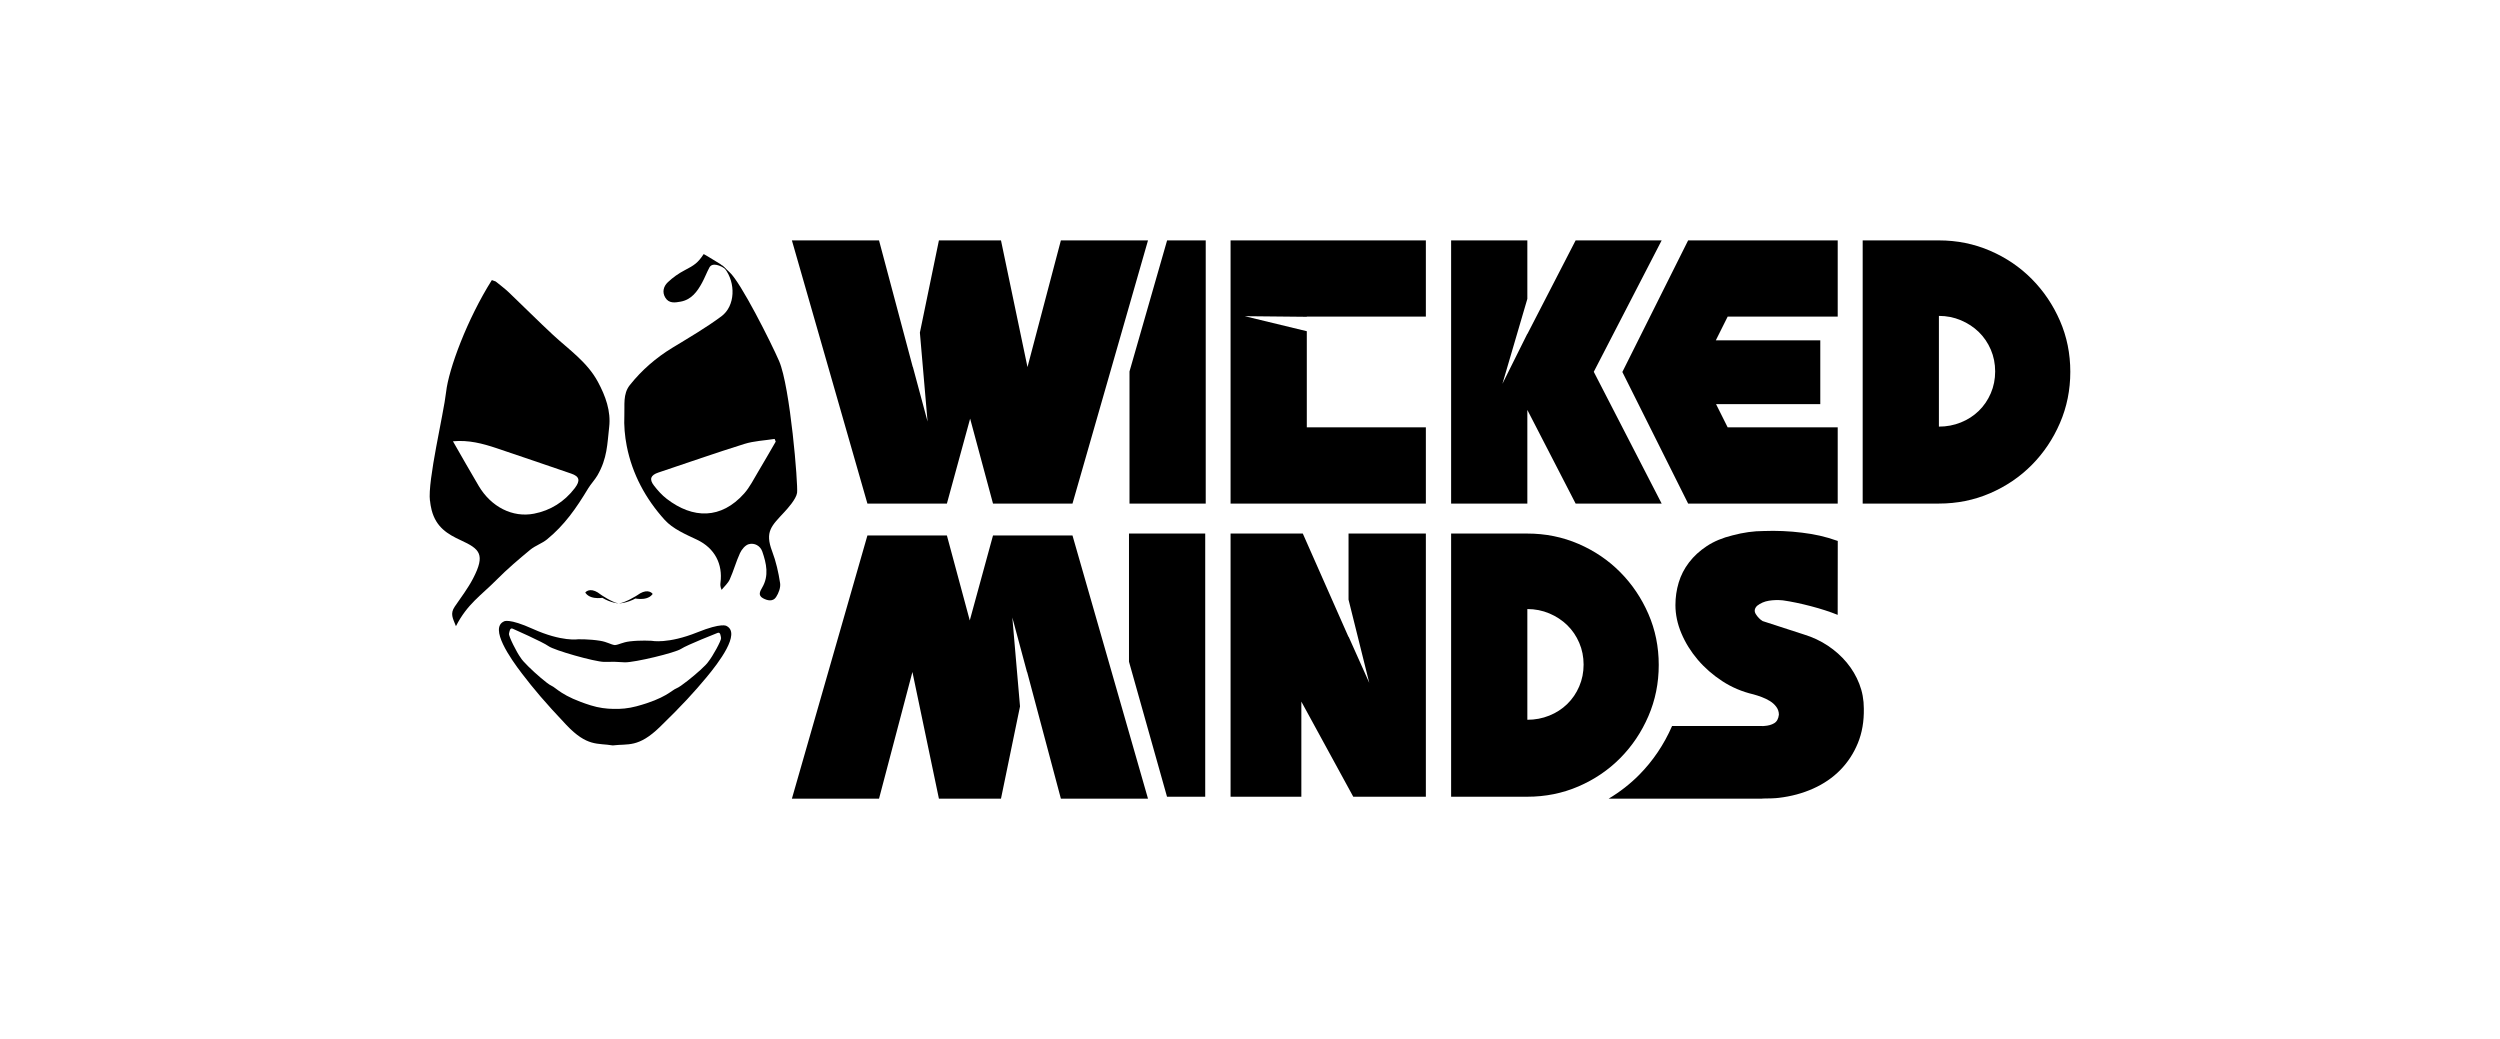
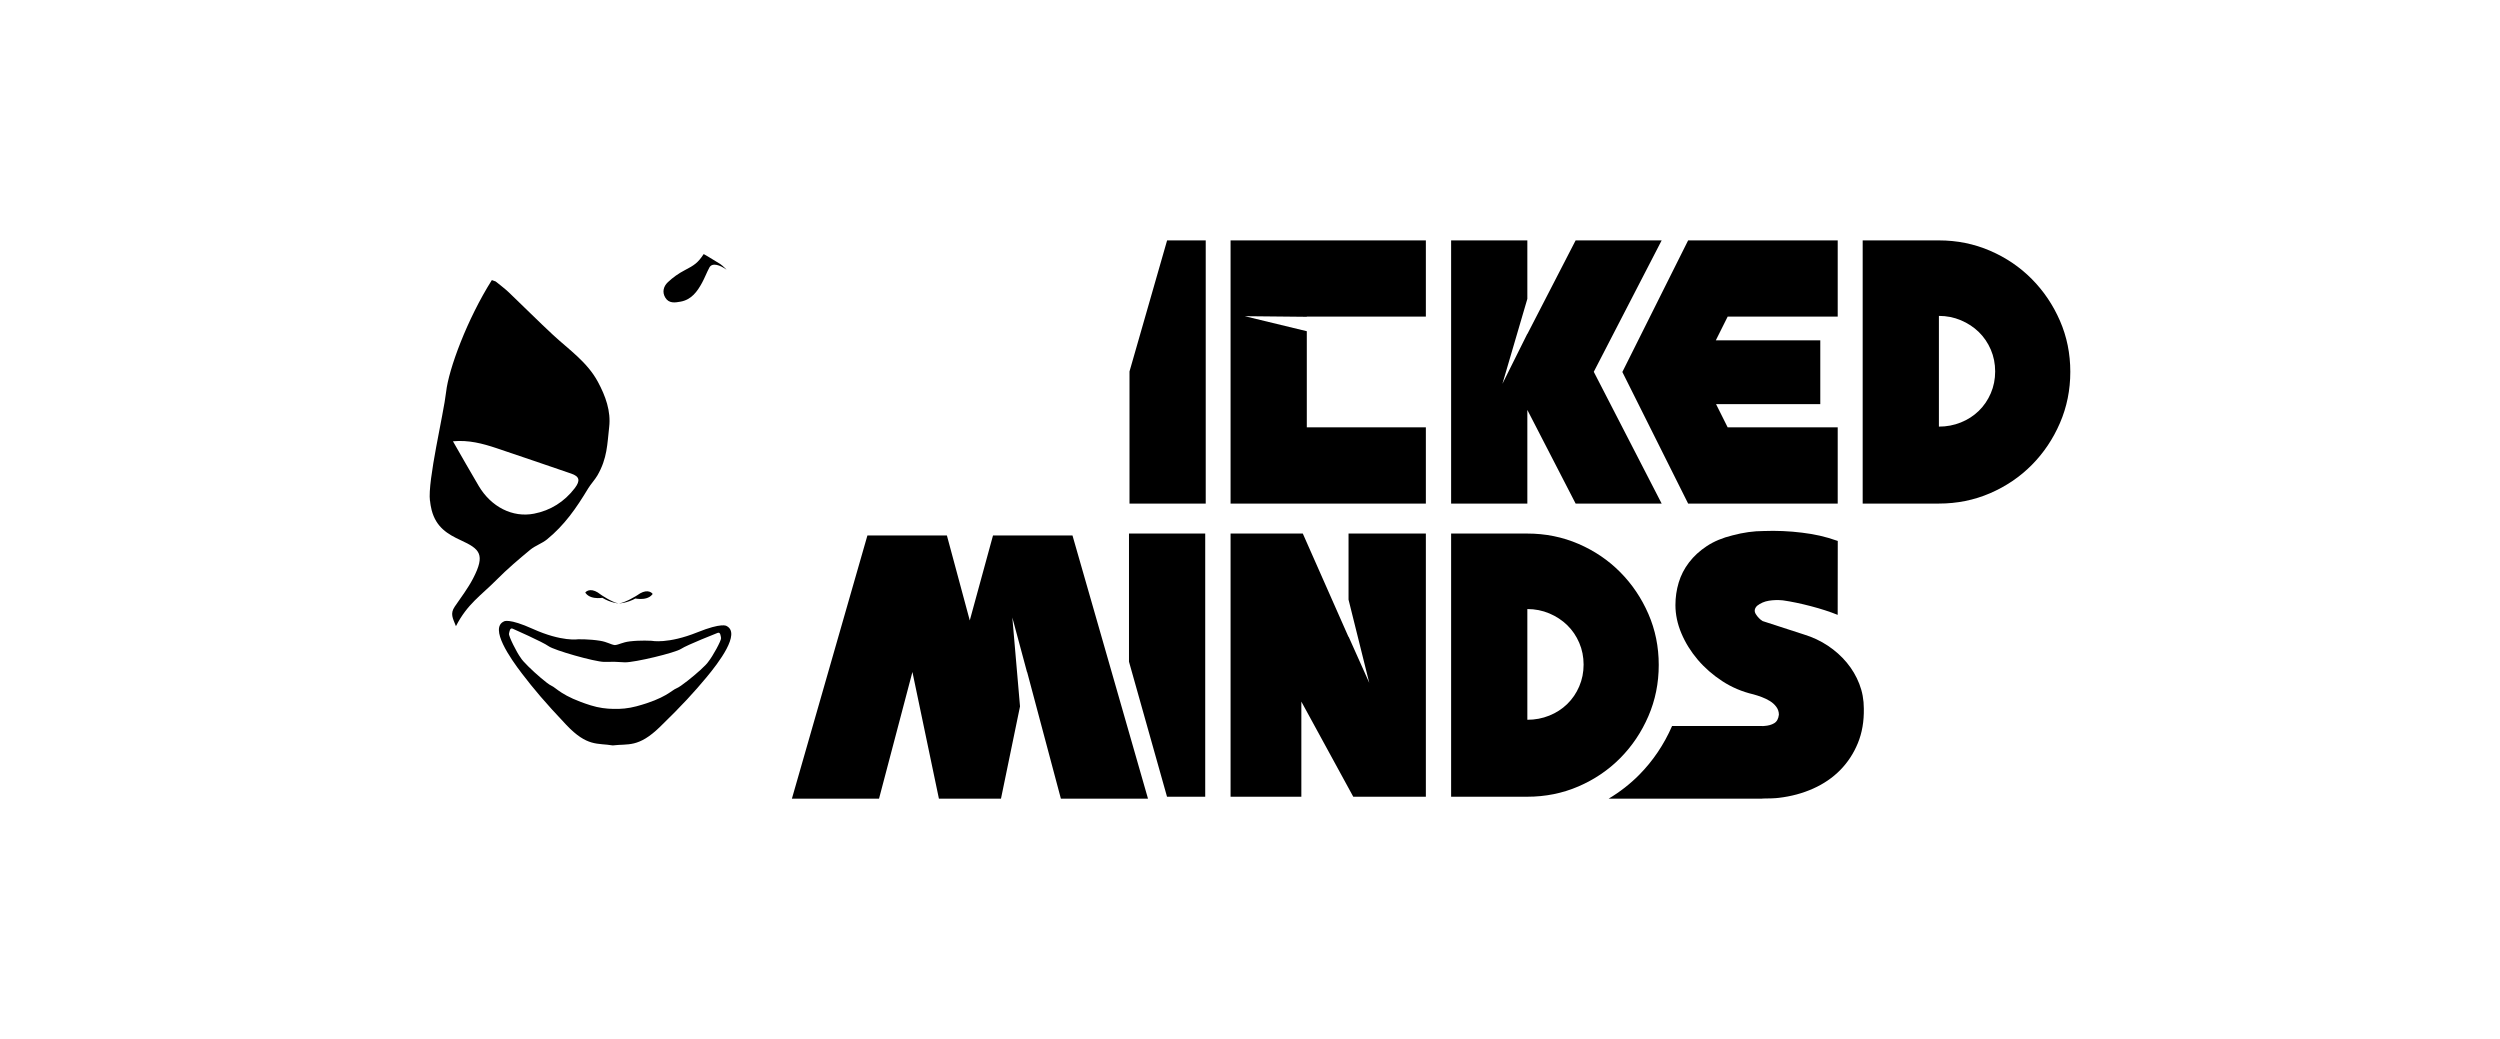
<svg xmlns="http://www.w3.org/2000/svg" version="1.1" id="Layer_1" x="0px" y="0px" viewBox="0 0 320 133" enable-background="new 0 0 320 133" xml:space="preserve">
  <g id="_x30_8_Wicked_Minds">
    <g>
      <path d="M248.18,30.771c2.323,0,4.507,0.442,6.551,1.324c2.044,0.883,3.825,2.091,5.343,3.624    c1.517,1.533,2.718,3.315,3.601,5.344c0.883,2.029,1.324,4.205,1.324,6.528s-0.442,4.507-1.324,6.551    c-0.883,2.044-2.084,3.833-3.601,5.367c-1.518,1.533-3.299,2.741-5.343,3.624c-2.044,0.883-4.229,1.324-6.551,1.324h-9.757V30.771    H248.18z M248.18,54.607c0.991,0,1.928-0.178,2.811-0.534c0.883-0.356,1.649-0.852,2.3-1.487c0.65-0.635,1.161-1.386,1.533-2.254    c0.372-0.867,0.557-1.796,0.557-2.788c0-0.991-0.185-1.92-0.557-2.788c-0.372-0.867-0.883-1.619-1.533-2.254    c-0.651-0.634-1.417-1.138-2.3-1.51c-0.883-0.372-1.82-0.558-2.811-0.558V54.607z" />
      <polygon points="149.389,30.771 144.576,47.548 144.576,64.457 154.333,64.457 154.333,30.771   " />
      <g>
        <path d="M195.5,68.295c2.323,0,4.507,0.442,6.551,1.324c2.044,0.883,3.825,2.091,5.343,3.624     c1.517,1.533,2.718,3.315,3.601,5.344s1.324,4.205,1.324,6.528s-0.442,4.507-1.324,6.551s-2.084,3.833-3.601,5.367     c-1.518,1.533-3.299,2.741-5.343,3.624s-4.229,1.324-6.551,1.324h-9.757V68.295H195.5z M195.5,92.131     c0.991,0,1.928-0.178,2.811-0.534c0.883-0.356,1.649-0.852,2.299-1.487c0.651-0.635,1.162-1.386,1.533-2.254     c0.372-0.867,0.558-1.796,0.558-2.788c0-0.991-0.185-1.92-0.558-2.788c-0.372-0.867-0.883-1.619-1.533-2.254     c-0.65-0.634-1.417-1.138-2.299-1.51c-0.883-0.372-1.82-0.558-2.811-0.558V92.131z" />
        <polygon points="144.51,68.295 144.51,84.694 149.378,101.981 154.268,101.981 154.268,68.295    " />
      </g>
-       <polygon points="135.793,30.771 131.518,46.987 128.126,30.771 120.181,30.771 117.745,42.578 118.729,53.96 116.843,46.951     116.836,46.987 112.515,30.771 101.363,30.771 111.028,64.457 121.203,64.457 124.177,53.585 127.104,64.457 137.279,64.457     146.944,30.771   " />
      <polygon points="112.515,102.229 116.789,86.013 120.181,102.229 128.126,102.229 130.562,90.422 129.578,79.04 131.464,86.05     131.472,86.013 135.793,102.229 146.944,102.229 137.279,68.543 127.104,68.543 124.131,79.415 121.203,68.543 111.028,68.543     101.363,102.229   " />
      <polygon points="182.51,30.771 167.271,30.771 157.513,30.771 157.513,40.529 157.513,54.7 157.513,64.457 167.271,64.457     182.51,64.457 182.51,54.7 167.271,54.7 167.271,42.395 159.322,40.471 167.271,40.551 167.271,40.529 182.51,40.529   " />
      <polygon points="172.613,68.295 172.613,76.754 175.266,87.406 172.613,81.477 172.613,81.537 166.759,68.295 157.513,68.295     157.513,101.981 166.573,101.981 166.573,89.808 173.218,101.981 182.51,101.981 182.51,68.295   " />
      <polygon points="212.692,30.771 201.68,30.771 195.5,42.759 195.5,42.721 192.31,49.127 195.5,38.255 195.5,30.771     185.743,30.771 185.743,64.457 195.5,64.457 195.5,52.47 201.68,64.457 212.692,64.457 204.003,47.591   " />
      <polygon points="235.227,40.529 235.227,30.771 216.749,30.771 216.749,30.771 216.08,30.771 207.661,47.614 207.661,47.614     207.661,47.614 207.661,47.614 207.661,47.614 216.08,64.457 216.749,64.457 216.749,64.457 235.227,64.457 235.227,54.7     221.14,54.7 219.654,51.727 232.997,51.727 232.997,43.565 219.623,43.565 221.14,40.529   " />
      <path d="M237.989,87.531c-0.387-0.991-0.922-1.897-1.603-2.718c-0.682-0.82-1.487-1.541-2.416-2.16s-1.951-1.099-3.067-1.44    l-5.297-1.719c-0.341-0.216-0.627-0.511-0.86-0.883c-0.232-0.372-0.178-0.727,0.163-1.069c0.434-0.34,0.936-0.558,1.51-0.65    c0.573-0.093,1.168-0.108,1.789-0.047c1.084,0.155,2.276,0.403,3.577,0.743c1.301,0.341,2.447,0.713,3.438,1.115l0.011-9.463    c-1.673-0.588-2.961-0.859-4.587-1.06s-3.26-0.271-4.902-0.209c-1.271,0-2.602,0.185-3.996,0.558    c-1.271,0.31-2.362,0.767-3.276,1.37c-0.914,0.604-1.673,1.301-2.276,2.091c-0.604,0.79-1.046,1.649-1.324,2.579    c-0.279,0.929-0.418,1.89-0.418,2.881c0,1.208,0.256,2.417,0.766,3.624c0.511,1.208,1.208,2.331,2.091,3.369    c0.883,1.038,1.928,1.951,3.136,2.741c1.208,0.79,2.54,1.356,3.996,1.696c0.341,0.092,0.697,0.209,1.069,0.348    c0.372,0.14,0.72,0.31,1.046,0.511c0.325,0.202,0.596,0.449,0.813,0.744c0.216,0.295,0.326,0.627,0.326,0.999    c-0.063,0.527-0.263,0.891-0.604,1.092c-0.341,0.202-0.759,0.318-1.255,0.348l-0.253,0.021v-0.018h-11.559    c-1.027,2.363-2.443,4.467-4.211,6.254c-1.166,1.177-2.477,2.196-3.91,3.051h19.679v-0.017c0.397-0.002,0.779-0.009,1.136-0.021    c0.433-0.016,0.758-0.039,0.976-0.069c1.58-0.186,3.043-0.581,4.39-1.185c1.348-0.604,2.501-1.394,3.462-2.37    c0.959-0.976,1.711-2.121,2.254-3.438c0.541-1.316,0.797-2.795,0.767-4.437C238.57,89.575,238.376,88.523,237.989,87.531z" />
    </g>
    <g>
      <path d="M81.565,76.643c0.099,0.012,0.225,0.023,0.365,0.026c0.49,0.01,1.164-0.08,1.557-0.572l0.054-0.067l-0.053-0.068    c-0.007-0.01-0.187-0.234-0.569-0.272c-0.395-0.037-0.838,0.127-1.332,0.488c-0.008,0.006-0.015,0.011-0.023,0.017    c0,0-0.001,0.001-0.001,0.002c0-0.001-0.001-0.002-0.001-0.002s-1.423,0.905-2.319,1.046c0,0,0.989-0.027,2.088-0.634    C81.346,76.609,81.433,76.627,81.565,76.643z" />
      <path d="M76.496,76.558c0.14,0.003,0.266-0.003,0.366-0.011c0.133-0.011,0.22-0.025,0.235-0.028c1.073,0.652,2.06,0.72,2.06,0.72    c-0.889-0.178-2.273-1.14-2.273-1.14s-0.001,0.001-0.001,0.002c-0.001-0.001-0.001-0.002-0.001-0.002    c-0.007-0.006-0.015-0.012-0.022-0.018c-0.478-0.38-0.914-0.563-1.31-0.542c-0.383,0.022-0.572,0.239-0.58,0.249l-0.055,0.065    l0.051,0.069C75.337,76.43,76.006,76.547,76.496,76.558z" />
      <path d="M92.99,80.122c0,0-0.588-0.452-3.719,0.811c-3.796,1.531-5.873,1.087-5.873,1.087s-1.426-0.086-2.78,0.076    c-0.971,0.116-1.365,0.426-1.92,0.476c-0.553-0.073-0.933-0.399-1.899-0.555c-1.346-0.218-2.774-0.191-2.774-0.191    s-2.094,0.358-5.824-1.327c-3.077-1.391-3.682-0.963-3.682-0.963c-1.919,0.848,0.812,4.75,2.31,6.703    c1.478,1.928,2.902,3.636,5.661,6.55c2.677,2.827,3.993,2.298,5.944,2.625c1.963-0.247,3.256,0.336,6.047-2.378    c2.877-2.797,4.37-4.446,5.926-6.311C91.983,84.835,94.873,81.048,92.99,80.122z M90.673,84.688    c-0.267,0.442-1.575,1.601-2.661,2.45c-0.611,0.483-1.148,0.86-1.406,0.959c-0.668,0.259-1.368,1.299-5.149,2.311    c-1.036,0.277-2.019,0.358-2.927,0.331c-0.909-0.011-1.888-0.132-2.911-0.452c-3.736-1.166-4.392-2.235-5.049-2.521    c-0.253-0.11-0.774-0.508-1.365-1.016c-1.051-0.893-2.31-2.105-2.558-2.558c-0.515-0.683-1.562-2.788-1.495-3.078    c0.066-0.289,0.112-0.803,0.474-0.642c0,0,3.847,1.699,4.585,2.235s5.854,1.985,7.106,2.016c0.279,0.007,0.757,0.002,1.339-0.013    c0.58,0.038,1.058,0.063,1.337,0.068c1.252,0.021,6.423-1.217,7.183-1.722c0.759-0.505,4.673-2.044,4.673-2.044    c0.368-0.146,0.393,0.369,0.447,0.661C92.348,81.966,91.216,84.027,90.673,84.688z" />
    </g>
    <g>
      <path d="M87.593,34.617c-0.764,0.397-1.493,0.919-2.115,1.513c-0.537,0.512-0.758,1.246-0.318,1.97    c0.467,0.769,1.248,0.637,1.944,0.513c1.391-0.248,2.147-1.286,2.766-2.433c0.34-0.629,0.592-1.304,0.93-1.934    c0.37-0.691,1.406-0.294,2.176,0.26c0.088,0.063-0.447-0.484-0.799-0.723c-0.18-0.123-1.165-0.695-1.308-0.797    s-0.796-0.465-0.796-0.465C89.331,33.641,88.908,33.934,87.593,34.617z" />
-       <path d="M93.385,34.849c-0.401-0.356-0.79-0.805-1.069-0.941c0.054,0.059,0.144,0.191,0.212,0.234    c0.05,0.032,0.236,0.222,0.257,0.25c1.393,1.798,1.355,4.76-0.447,6.098c-1.991,1.477-4.15,2.732-6.272,4.024    c-2.098,1.278-3.919,2.858-5.444,4.771c-0.916,1.15-0.645,2.586-0.706,3.898c-0.06,1.293,0.056,2.624,0.305,3.897    c0.706,3.609,2.43,6.785,4.861,9.468c1.041,1.149,2.661,1.84,4.118,2.528c2.313,1.092,3.32,3.14,3.024,5.487    c-0.033,0.261-0.044,0.524,0.14,0.94c0.357-0.446,0.821-0.844,1.048-1.349c0.491-1.093,0.805-2.267,1.307-3.355    c0.214-0.463,0.655-1.005,1.102-1.137c0.751-0.221,1.501,0.204,1.754,0.94c0.522,1.517,0.883,3.081-0.02,4.617    c-0.274,0.467-0.559,0.985,0.099,1.35c0.568,0.315,1.28,0.472,1.684-0.145c0.329-0.503,0.6-1.221,0.514-1.785    c-0.209-1.371-0.518-2.756-1.01-4.05c-0.978-2.57-0.073-3.281,1.562-5.053c0.415-0.45,1.501-1.646,1.621-2.45    c0.148-0.995-0.881-13.599-2.3-16.87C98.703,43.86,94.813,36.116,93.385,34.849z M97.038,60.394    c-0.568,0.945-1.065,1.966-1.789,2.778c-2.938,3.294-6.538,3.272-9.91,0.677c-0.615-0.473-1.153-1.076-1.63-1.693    c-0.64-0.828-0.421-1.343,0.562-1.671c3.67-1.223,7.32-2.511,11.013-3.663c1.236-0.385,2.576-0.436,3.869-0.639    c0.047,0.115,0.093,0.229,0.14,0.344C98.542,57.817,97.806,59.116,97.038,60.394z" />
    </g>
    <g>
      <path d="M55.037,64.046c0.014,0.137,0.032,0.275,0.051,0.412l0,0c0.015,0.068,0.027,0.151,0.037,0.247    c0.035,0.213,0.077,0.416,0.126,0.592c0.576,2.204,2.047,3.079,3.746,3.863c2.411,1.113,3.163,1.787,1.561,4.877    c-0.657,1.267-1.539,2.419-2.347,3.604c-0.63,0.925-0.245,1.498,0.139,2.487c-0.001-0.002,0.014,0.024,0.012,0.021    c1.466-2.864,3.194-3.906,5.24-5.973c1.338-1.352,2.799-2.59,4.266-3.805c0.645-0.535,1.509-0.804,2.158-1.336    c2.225-1.822,3.718-3.954,5.275-6.543c0.283-0.47,0.877-1.133,1.17-1.641c1.27-2.199,1.253-4.012,1.504-6.191    c0.235-2.036-0.464-3.966-1.447-5.789c-1.369-2.539-3.703-4.114-5.737-6c-1.923-1.783-3.771-3.648-5.671-5.457    c-0.504-0.479-1.069-0.895-1.677-1.388c-0.021-0.01-0.4-0.138-0.486-0.175c-3.158,5.007-5.529,11.384-5.856,14.328    c-0.312,2.806-2.389,11.351-2.069,13.939C55.035,64.093,55.035,64.069,55.037,64.046z M63.547,57.363    c3.196,1.066,6.378,2.172,9.567,3.257c1.051,0.358,1.209,0.882,0.446,1.878c-1.321,1.725-3.087,2.842-5.2,3.252    c-2.765,0.537-5.494-0.875-7.075-3.533c-1.098-1.847-2.15-3.722-3.308-5.732C60.002,56.297,61.788,56.776,63.547,57.363z" />
    </g>
  </g>
</svg>